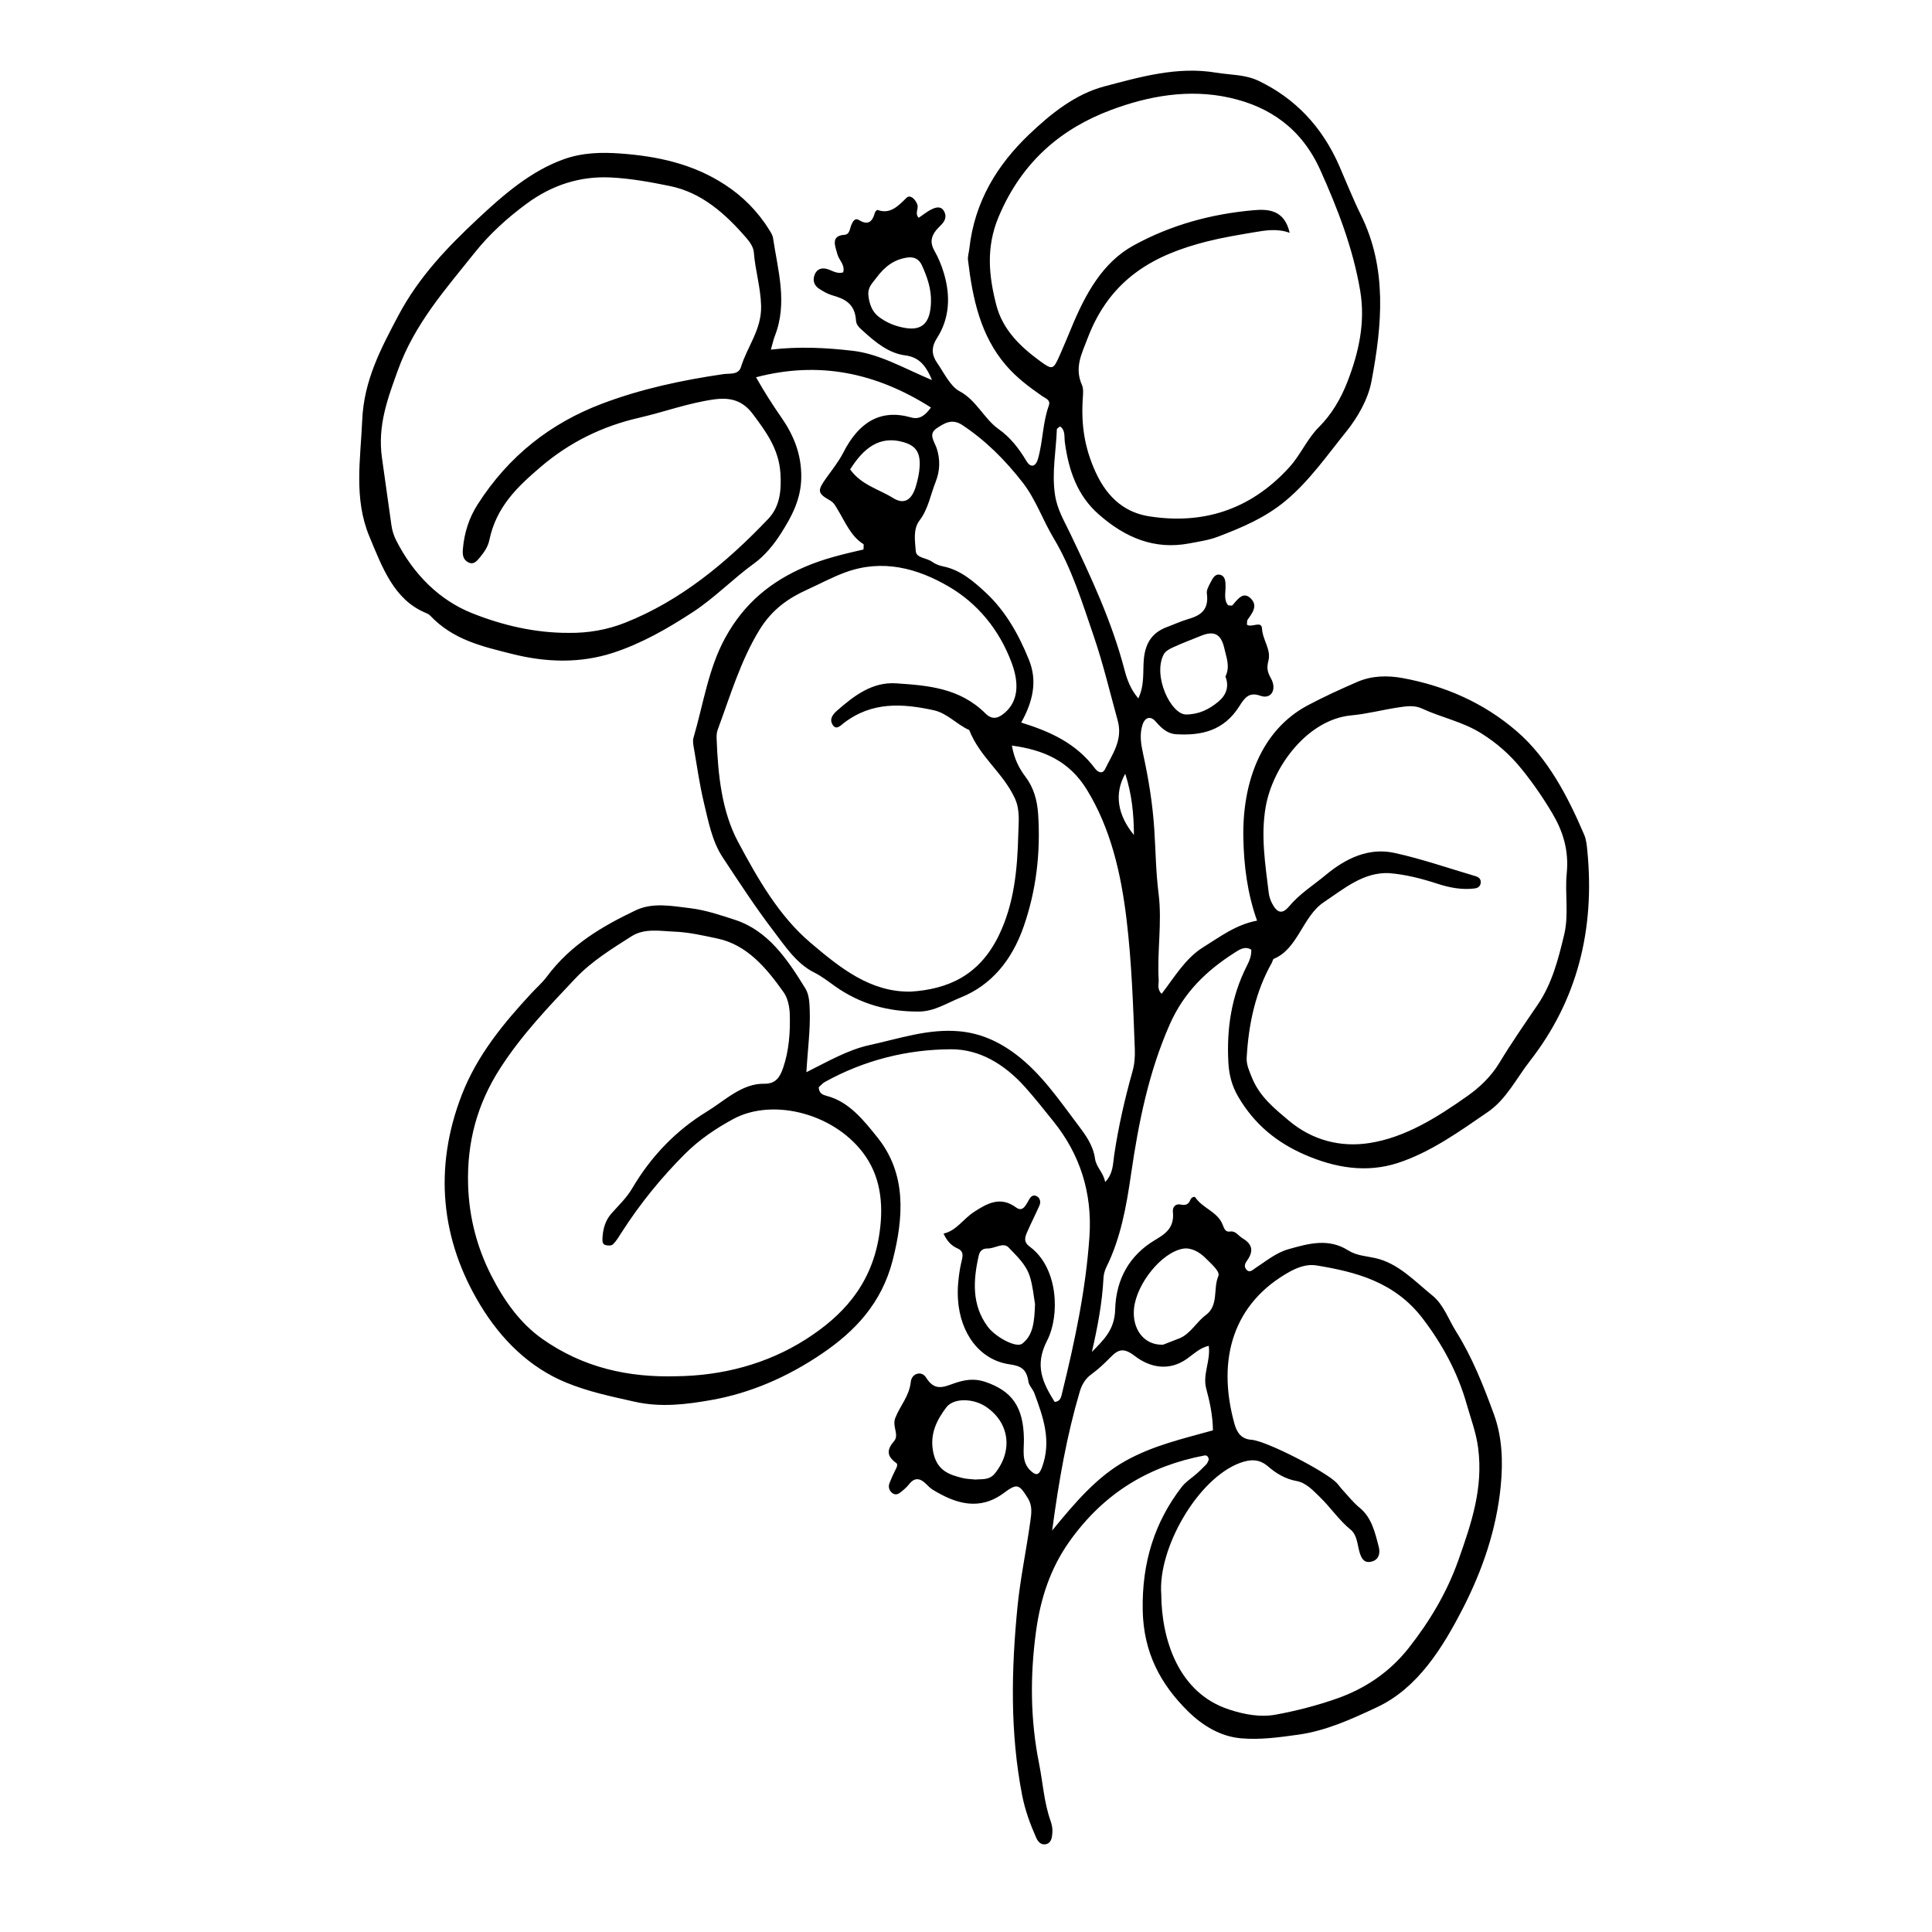
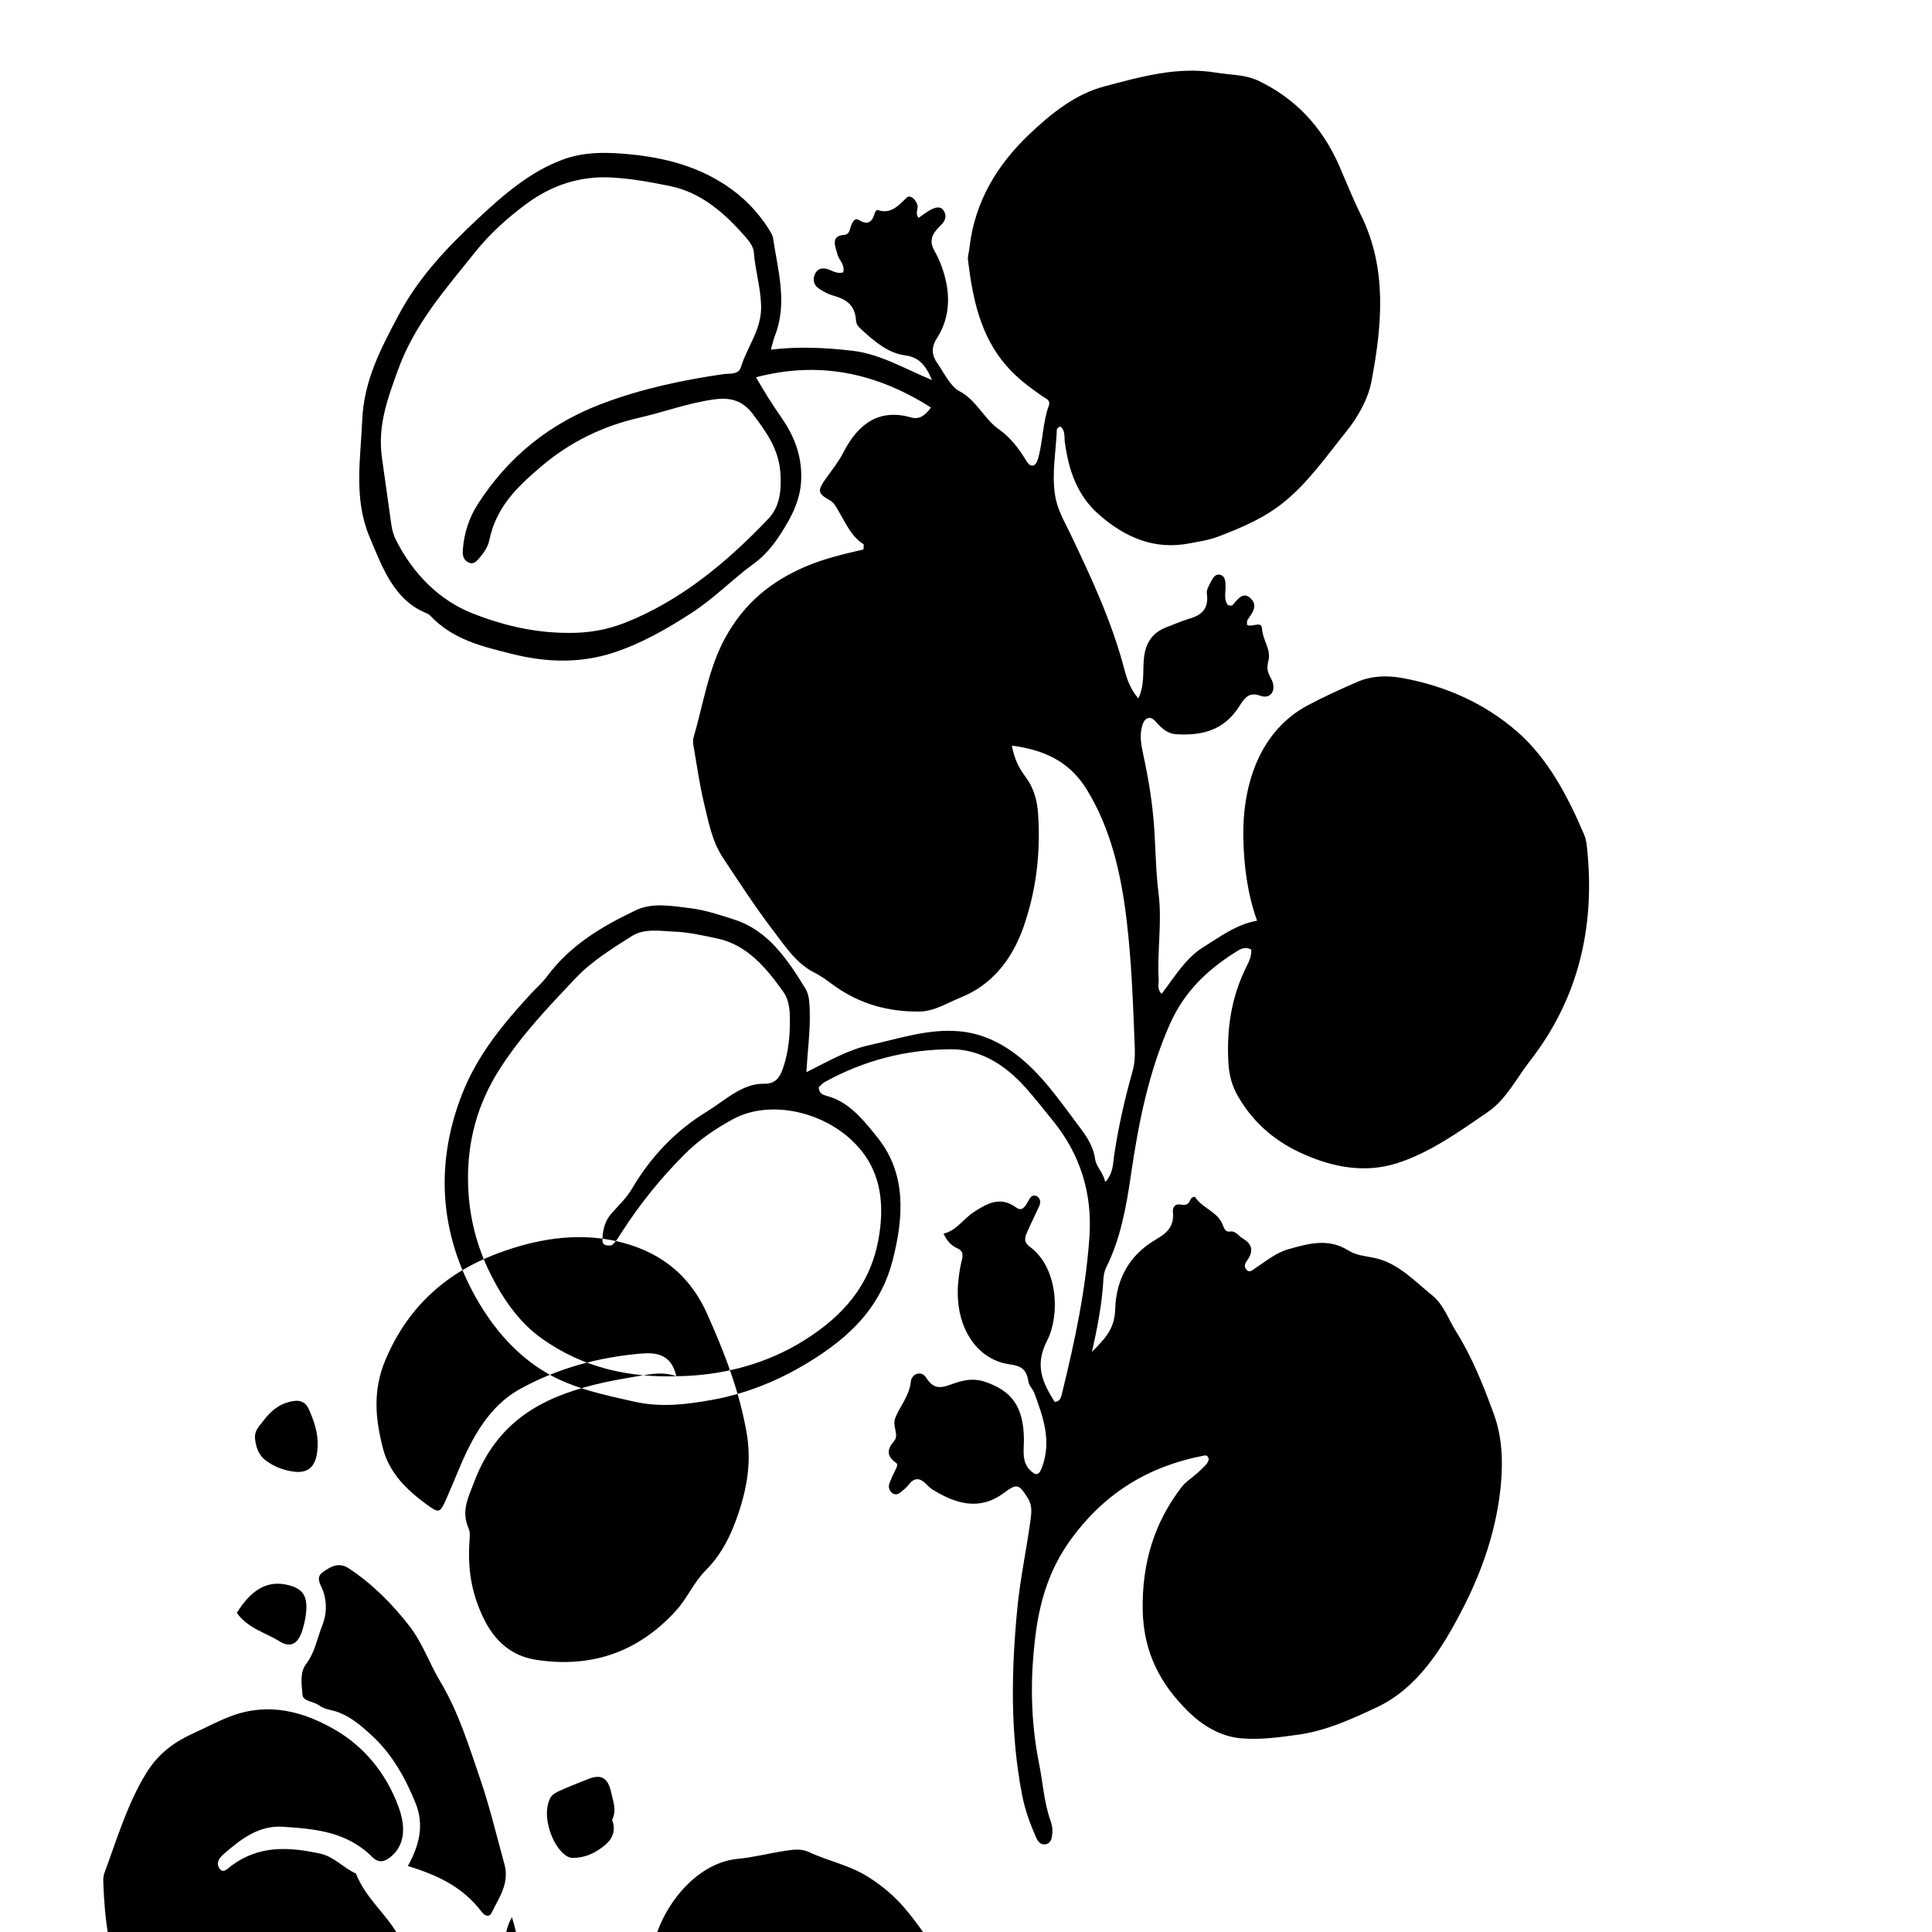
<svg xmlns="http://www.w3.org/2000/svg" fill="#000000" width="800px" height="800px" version="1.1" viewBox="144 144 512 512">
-   <path d="m357.71 428.14c5.809-2.898 11.02-5.934 16.676-7.168 7.871-1.719 15.645-4.414 23.824-3.672 5.512 0.5 10.367 2.613 15.02 6.125 6.672 5.031 11.465 12.09 16.566 18.852 1.93 2.559 3.891 5.246 4.394 8.77 0.332 2.344 2.16 3.527 2.695 6.203 2.16-2.273 2.051-4.875 2.371-7.055 1.125-7.559 2.805-14.934 4.852-22.203 0.555-1.977 0.707-3.906 0.629-5.945-0.441-11.492-0.82-22.992-2.191-34.395-1.473-12.262-4.207-24.113-10.535-34.406-4.676-7.613-11.508-10.539-19.844-11.652 0.629 3.633 1.941 6.062 3.617 8.289 2.144 2.852 3.098 6.172 3.34 9.926 0.664 10.242-0.527 20.199-3.824 29.684-3.117 8.988-8.586 15.586-16.68 18.844-3.606 1.449-6.992 3.691-11.004 3.734-8.039 0.082-15.609-1.898-22.453-6.797-1.777-1.273-3.481-2.602-5.422-3.566-4.664-2.328-7.68-6.961-10.867-11.141-4.719-6.188-9.027-12.809-13.359-19.367-2.816-4.262-3.777-9.508-4.988-14.531-1.113-4.637-1.777-9.418-2.594-14.141-0.172-0.984-0.414-2.117-0.156-2.996 2.625-8.926 3.926-18.34 8.445-26.562 5.098-9.281 12.246-14.918 21-18.711 5.094-2.211 10.344-3.422 15.613-4.641 0-0.684 0.121-1.34-0.02-1.426-3.301-2.039-4.828-5.859-6.828-9.16-0.598-0.988-0.973-1.82-2.047-2.422-3.379-1.914-3.371-2.59-0.891-6.047 1.551-2.168 3.234-4.266 4.465-6.672 4.109-8.039 9.848-11.574 17.945-9.262 2.133 0.609 3.68-0.438 5.254-2.637-14.66-9.297-29.746-12.363-46.359-8.012 2.277 4 4.414 7.344 6.695 10.621 3.215 4.606 5.367 9.691 5.297 15.914-0.066 5.856-2.578 10.43-5.336 14.777-1.93 3.047-4.352 5.996-7.106 7.984-5.594 4.035-10.473 9.133-16.297 12.941-6.769 4.422-13.633 8.324-21.016 10.746-8.879 2.91-17.965 2.602-27.008 0.309-7.715-1.953-15.477-3.664-21.582-10.133-0.367-0.395-0.91-0.598-1.402-0.812-8.211-3.527-11.273-11.906-14.707-20.148-4.203-10.098-2.336-20.484-1.898-30.852 0.441-10.484 4.934-18.93 9.527-27.617 5.512-10.418 13.156-18.285 21.125-25.746 6.879-6.438 14.043-12.641 22.773-15.766 4.957-1.773 10.031-1.879 15.055-1.512 9.664 0.715 19.129 2.68 27.719 8.309 4.621 3.027 8.574 6.938 11.672 11.941 0.398 0.645 0.875 1.344 0.988 2.086 1.293 8.641 3.926 17.254 0.488 26.016-0.352 0.898-0.551 1.875-1.055 3.621 7.512-0.887 14.586-0.508 21.66 0.301 7.141 0.82 13.523 4.609 21.035 7.766-1.863-4.594-4.016-6.141-7.094-6.543-4.332-0.57-7.801-3.402-11.117-6.422-0.812-0.742-1.84-1.508-1.914-2.781-0.277-4.59-3.098-5.809-6.312-6.723-1.176-0.332-2.297-0.992-3.371-1.668-1.168-0.734-1.875-1.941-1.379-3.512 0.473-1.492 1.516-2.117 2.934-1.891 1.523 0.246 2.863 1.551 4.727 0.992 0.535-2.019-1.078-3.164-1.516-4.746-0.609-2.207-1.879-4.938 1.828-5.199 1.438-0.102 1.406-1.547 1.828-2.574 0.402-0.977 0.988-1.977 1.961-1.379 2.152 1.324 3.535 0.922 4.277-1.855 0.09-0.332 0.57-0.848 0.73-0.785 3.332 1.215 5.406-0.977 7.699-3.238 0.887-0.871 2.266 0.258 2.836 1.793 0.418 1.125-0.754 2.379 0.367 3.527 1.168-0.781 2.297-1.734 3.559-2.309 1.102-0.504 2.457-0.891 3.25 0.742 0.598 1.234 0.176 2.328-0.656 3.238-0.508 0.555-1.066 1.055-1.543 1.641-1.34 1.668-1.641 3.336-0.438 5.43 1.047 1.824 1.883 3.871 2.504 5.941 1.809 6.055 1.523 11.984-1.855 17.242-1.57 2.445-1.352 4.492 0.074 6.543 1.855 2.672 3.488 6.211 5.953 7.508 4.414 2.312 6.484 7.309 10.348 10.031 3.055 2.152 5.356 5.094 7.371 8.473 1.043 1.75 2.398 1.637 3.043-0.594 1.324-4.594 1.23-9.566 2.871-14.102 0.559-1.547-0.922-1.949-1.738-2.519-3.426-2.394-6.723-4.812-9.621-8.188-6.715-7.805-8.836-17.566-10.055-27.855-0.117-0.961 0.23-1.988 0.344-2.988 1.406-12.73 7.562-22.383 15.758-30.234 5.894-5.648 12.402-10.809 20.047-12.828 9.688-2.559 19.402-5.34 29.559-3.641 3.797 0.637 7.691 0.441 11.336 2.191 9.512 4.574 16.758 11.977 21.398 22.645 1.867 4.301 3.613 8.695 5.68 12.879 7.023 14.199 5.613 29.23 2.801 44.09-0.91 4.828-3.727 9.664-6.723 13.375-5.074 6.293-9.754 13.035-15.949 18.211-5.551 4.641-11.699 7.164-17.984 9.578-2.473 0.945-5.129 1.316-7.719 1.805-9.012 1.688-16.75-1.402-23.941-7.742-5.602-4.941-7.91-11.492-8.941-19.055-0.203-1.477 0.188-3.238-1.27-4.223-0.359 0.312-0.836 0.527-0.848 0.766-0.207 5.762-1.375 11.438-0.5 17.324 0.59 3.961 2.481 7.019 4.031 10.277 5.566 11.648 11.035 23.32 14.391 36.133 0.691 2.629 1.617 5.18 3.664 7.578 1.699-3.523 1.168-7.074 1.457-10.324 0.422-4.742 2.551-7.254 6.203-8.613 1.832-0.68 3.629-1.516 5.492-2.062 3.133-0.918 5.633-2.231 5.012-6.84-0.117-0.852 0.469-1.914 0.91-2.754 0.613-1.184 1.281-2.641 2.797-2.106 1.215 0.43 1.234 1.828 1.246 3.031 0.016 1.754-0.508 3.606 0.699 5.008 0.5 0 0.957 0.16 1.125-0.023 1.375-1.551 2.828-3.773 4.828-1.832 2.047 1.98 0.383 3.949-0.832 5.707-0.172 0.246-0.09 0.73-0.145 1.281 1.258 0.871 3.871-1.176 3.988 1.023 0.168 3.062 2.449 5.535 1.707 8.469-0.492 1.953-0.316 2.977 0.648 4.707 1.664 2.957 0.074 5.656-2.766 4.637-2.969-1.066-4.133 0.438-5.559 2.707-4.172 6.66-10.227 7.883-16.809 7.481-2.262-0.137-3.84-1.559-5.371-3.332-1.379-1.602-2.856-1.215-3.523 0.84-0.828 2.562-0.402 5.148 0.168 7.734 1.457 6.621 2.539 13.32 2.969 20.141 0.352 5.629 0.422 11.305 1.129 16.879 0.961 7.656-0.422 15.25 0.023 22.867 0.066 1.133-0.5 2.379 0.781 3.668 3.406-4.41 6.297-9.426 11.008-12.34 4.453-2.754 8.676-6.019 14.281-7.055-2.586-7.25-3.492-14.629-3.633-21.965-0.277-14.551 4.621-28.492 17.125-35.125 4.281-2.273 8.676-4.273 13.09-6.188 3.863-1.676 8.047-1.727 11.965-1.012 11.023 2.016 21.438 6.434 30.359 14.176 8.102 7.031 13.348 16.957 17.793 27.352 0.523 1.223 0.68 2.711 0.816 4.098 2.106 21.195-2.766 39.91-15.191 55.844-3.598 4.613-6.266 10.16-11.133 13.508-7.656 5.262-15.277 10.727-23.879 13.527-8.297 2.699-16.602 1.32-24.66-2.188-7.227-3.144-13.285-7.898-17.652-15.387-1.617-2.777-2.41-5.637-2.594-8.988-0.508-9.094 0.828-17.629 4.84-25.559 0.676-1.328 1.316-2.75 1.219-4.41-1.734-1.027-3.195 0.031-4.5 0.867-7.141 4.559-13.254 10.242-17.094 18.93-5.551 12.551-8.273 25.977-10.262 39.711-1.234 8.535-2.75 16.984-6.543 24.633-0.422 0.855-0.711 1.906-0.762 2.883-0.336 6.656-1.594 13.105-3.074 19.594 2.984-3.109 6.016-5.715 6.168-11.238 0.227-8.219 3.926-14.402 10.375-18.309 2.613-1.582 5.391-3.125 4.926-7.559-0.141-1.344 0.734-2.242 2.047-1.961 1.148 0.25 2.074 0.109 2.594-1.273 0.246-0.664 1.09-0.926 1.266-0.66 1.926 2.832 5.356 3.629 6.984 6.629 0.656 1.211 0.684 2.695 2.309 2.453 1.43-0.215 2.152 1.129 3.199 1.754 2.289 1.355 3.219 3.055 1.422 5.703-0.543 0.805-1.18 1.629-0.363 2.609 0.848 1.023 1.676 0.102 2.344-0.332 2.875-1.883 5.531-4.121 8.883-5.062 5.336-1.5 10.559-2.973 15.793 0.344 2.18 1.379 4.746 1.496 7.082 2.012 6.16 1.355 10.453 6.09 15.234 9.957 2.934 2.367 4.242 6.316 6.273 9.551 4.223 6.723 7.219 14.27 9.996 21.871 2.195 6.016 2.453 12.414 1.824 18.965-1.125 11.652-4.902 22.43-9.879 32.188-5.512 10.812-12.152 21.434-22.848 26.469-6.731 3.168-13.547 6.289-20.965 7.32-5.062 0.707-10.125 1.402-15.16 0.957-5.301-0.465-10.062-3.231-14.086-7.211-7.113-7.039-11.766-15.402-11.949-26.844-0.207-12.535 3.144-23.199 10.281-32.48 0.953-1.238 2.137-2.055 3.285-2.977 1.148-0.922 2.215-1.98 3.266-3.055 0.348-0.359 0.52-0.953 0.676-1.254-0.109-1.059-0.691-1.215-1.16-1.125-14.246 2.715-26.363 9.562-35.75 22.762-5.113 7.195-7.719 15.234-8.898 24.059-1.559 11.637-1.492 23.211 0.84 34.844 1.012 5.055 1.305 10.297 3.047 15.184 0.328 0.918 0.543 1.984 0.484 2.957-0.086 1.375-0.242 2.949-1.824 3.223-1.203 0.211-1.984-0.637-2.488-1.773-1.594-3.594-2.938-7.262-3.715-11.25-3.203-16.52-2.875-33.117-1.238-49.793 0.75-7.629 2.348-15.07 3.394-22.625 0.301-2.191 0.66-4.207-0.664-6.324-2.352-3.758-2.852-3.906-6.375-1.301-6.445 4.758-12.723 2.848-18.871-0.945-0.609-0.379-1.145-0.938-1.676-1.461-1.547-1.527-3.008-1.891-4.551 0.086-0.691 0.887-1.57 1.602-2.445 2.266-0.816 0.621-1.688 0.484-2.379-0.344-0.523-0.625-0.648-1.441-0.344-2.231 0.43-1.102 0.906-2.188 1.43-3.231 0.352-0.699 0.957-1.688 0.359-2.117-2.371-1.699-2.68-3.375-0.621-5.727 1.535-1.758-0.543-3.871 0.379-6.231 1.254-3.223 3.691-5.699 4.098-9.543 0.242-2.273 2.887-3.047 4.074-1.117 2.242 3.641 4.606 2.504 7.352 1.535 2.672-0.941 5.32-1.426 8.238-0.441 7.141 2.41 10.191 6.613 10.316 15.121 0.047 2.949-0.719 6.09 1.742 8.418 1.441 1.359 2.231 1.344 3.047-0.855 2.602-7.039 0.312-13.336-2.016-19.645-0.402-1.098-1.422-1.996-1.582-3.094-0.5-3.426-2.109-4.152-5.027-4.574-7.93-1.148-13.055-8.262-13.633-17.148-0.09-1.406-0.09-2.836 0.035-4.231 0.16-1.793 0.379-3.602 0.777-5.344 0.367-1.617 0.984-3.129-0.938-3.988-1.5-0.672-2.711-1.754-3.703-3.93 3.356-0.727 5.234-3.871 7.965-5.664 3.656-2.398 7.109-4.312 11.266-1.254 1.883 1.387 2.676-0.875 3.559-2.309 0.621-1.004 1.461-1.102 2.254-0.434 0.605 0.516 0.715 1.441 0.379 2.203-1.031 2.328-2.18 4.578-3.203 6.906-0.637 1.445-1.137 2.727 0.613 4.012 7.617 5.582 8.031 18.289 4.606 24.91-3.465 6.707-1.059 11.27 1.996 16.234 1.633-0.117 1.754-1.43 2.019-2.508 3.336-13.578 6.262-27.281 7.215-41.379 0.781-11.613-2.586-21.773-9.461-30.34-2.488-3.102-4.961-6.242-7.594-9.184-5.457-6.106-12.113-10.07-19.625-10.039-11.602 0.047-22.898 2.828-33.473 8.68-0.613 0.336-1.102 0.969-1.605 1.414 0.102 1.684 1.203 2.019 2.188 2.277 5.812 1.531 9.684 6.363 13.418 11.039 7.668 9.602 6.934 20.98 4.027 32.406-2.922 11.496-10.031 18.918-18.742 24.832-9.176 6.227-19.035 10.496-29.414 12.316-6.574 1.16-13.301 2.004-20.273 0.434-6.184-1.391-12.273-2.644-18.227-5.109-9.609-3.977-17.109-11.32-22.707-20.586-10.414-17.23-12.359-36.219-4.867-55.582 4.086-10.566 11.074-18.988 18.383-26.883 1.402-1.516 2.969-2.867 4.211-4.535 6.34-8.516 14.809-13.367 23.496-17.523 4.539-2.172 9.742-1.133 14.555-0.551 3.934 0.48 7.856 1.793 11.738 3.059 8.715 2.832 13.836 10.297 18.688 18.207 1.02 1.656 1.082 3.789 1.152 5.836 0.184 5.195-0.547 10.336-0.883 16.336zm-62.977-116.42c5.133 0.059 10.148-0.789 14.988-2.715 14.496-5.754 26.695-15.742 37.891-27.52 3.066-3.223 3.516-7.535 3.203-12.125-0.438-6.469-3.863-11-7.266-15.578-2.719-3.664-6.004-4.527-10.254-3.945-6.828 0.938-13.312 3.352-19.98 4.887-9.613 2.211-18.348 6.41-26.203 13.16-5.934 5.098-11.594 10.379-13.43 19.246-0.379 1.812-1.41 3.254-2.488 4.566-0.801 0.977-1.715 2.106-3.18 1.285-1.367-0.766-1.473-2.062-1.34-3.559 0.371-4.297 1.664-8.227 3.859-11.672 8.348-13.113 19.617-21.668 32.848-26.707 10.484-3.988 21.352-6.293 32.309-7.894 1.684-0.246 4.016 0.266 4.676-1.895 1.664-5.445 5.488-9.891 5.336-16.191-0.117-4.871-1.57-9.445-1.934-14.254-0.098-1.258-1.004-2.613-1.84-3.586-5.742-6.688-12.051-12.227-20.434-13.93-5.188-1.059-10.352-2-15.629-2.262-8.125-0.402-15.598 1.984-22.379 7.004-4.996 3.699-9.664 7.871-13.738 12.984-7.664 9.621-15.852 18.746-20.312 31.109-2.676 7.41-5.426 14.656-4.211 23.215 0.84 5.945 1.672 11.91 2.508 17.859 0.191 1.367 0.629 2.766 1.234 3.961 4.664 9.191 11.602 15.906 20.035 19.297 8.172 3.277 16.883 5.297 25.73 5.258zm28.504 197c12.082-0.137 23.98-3.188 34.32-9.789 9.418-6.016 17.133-14 19.34-27.023 1.293-7.629 0.789-15.086-3.41-21.32-7.644-11.336-24.449-15.836-35.18-10.027-4.492 2.434-8.957 5.406-12.812 9.266-6.223 6.227-11.84 13.098-16.738 20.742-0.719 1.125-1.414 2.312-2.328 3.199-0.418 0.414-1.355 0.348-1.996 0.18-0.832-0.215-0.812-1.137-0.766-1.961 0.145-2.488 0.82-4.676 2.43-6.473 1.875-2.102 3.965-4.082 5.41-6.539 5.129-8.715 11.766-15.457 19.758-20.355 4.887-2.992 9.383-7.527 15.277-7.418 2.996 0.055 4.144-1.707 4.992-4.203 1.559-4.57 1.918-9.426 1.762-14.262-0.059-1.934-0.543-4.231-1.566-5.684-4.672-6.637-9.84-12.688-17.59-14.328-3.785-0.801-7.609-1.684-11.43-1.832-3.785-0.152-7.906-0.957-11.332 1.219-5.195 3.301-10.602 6.625-14.914 11.195-7.027 7.445-14.152 14.836-19.93 23.824-6.012 9.352-8.832 19.457-8.48 30.969 0.266 8.641 2.422 16.652 6.168 23.988 3.379 6.621 7.621 12.57 13.418 16.68 10.934 7.738 22.965 10.309 35.598 9.953zm162.54-303.02c-3.289-1.203-6.414-0.656-9.5-0.137-4.156 0.707-8.332 1.391-12.434 2.43-13.629 3.449-25.531 9.582-31.625 25.668-1.598 4.211-3.535 7.769-1.477 12.395 0.434 0.977 0.277 2.379 0.203 3.57-0.434 6.867 0.398 12.906 3.394 19.477 3.352 7.34 8.293 10.793 14.152 11.719 13.898 2.195 26.691-1.41 37.238-13.047 2.938-3.238 4.699-7.508 7.766-10.559 3.359-3.352 5.82-7.481 7.617-12.121 2.969-7.664 4.766-15.648 3.352-24.043-1.91-11.316-5.996-21.793-10.551-31.941-4.984-11.105-13.508-16.863-24.008-19.207-10.816-2.422-21.547-0.488-31.555 3.269-12.746 4.785-23.457 13.387-29.719 28.324-3.402 8.117-2.555 15.734-0.613 23.301 1.715 6.691 6.551 11.215 11.652 14.93 3.269 2.383 3.477 2.266 5.238-1.727 1.027-2.328 2.012-4.684 2.988-7.047 3.734-9.059 8.293-17.383 16.48-21.891 10.051-5.531 20.793-8.379 31.84-9.352 3.832-0.336 8.176-0.148 9.559 5.988zm26.305 169.69c-6.746-0.289-11.828 4.07-17.285 7.719-5.602 3.75-6.82 12.363-13.234 14.992-0.242 0.102-0.324 0.691-0.508 1.027-4.316 7.648-6.168 16.164-6.672 25.148-0.105 1.883 0.672 3.481 1.328 5.148 2.055 5.203 6.086 8.375 9.785 11.504 6.258 5.289 13.766 7.176 21.402 5.992 9.512-1.473 17.895-6.762 25.953-12.445 3.215-2.266 6.289-5.144 8.504-8.816 3.195-5.289 6.699-10.332 10.137-15.383 3.828-5.629 5.453-12.012 7.027-18.566 1.285-5.34 0.152-10.871 0.68-16.219 0.605-6.09-0.973-11.156-3.793-15.91-2.457-4.156-5.164-8.074-8.172-11.793-3.16-3.906-6.625-6.906-10.699-9.457-5.008-3.129-10.551-4.16-15.707-6.566-2.035-0.945-4.172-0.598-6.242-0.293-4.16 0.625-8.289 1.727-12.465 2.109-11.473 1.055-20.828 13.406-22.711 24.309-1.328 7.688-0.086 15.184 0.816 22.727 0.117 0.969 0.453 1.969 0.898 2.812 1.355 2.578 2.707 2.91 4.508 0.762 2.84-3.387 6.414-5.57 9.664-8.281 5.43-4.523 11.504-7.34 18.219-5.883 7.199 1.562 14.254 4.035 21.367 6.121 0.875 0.258 1.719 0.711 1.5 1.98-0.152 0.887-0.918 1.25-1.605 1.328-3.356 0.414-6.637-0.207-9.848-1.258-4.219-1.371-8.469-2.469-12.848-2.809zm-60.34 191.07c0.082 12.102 4.59 26.207 17.941 30.566 4.102 1.34 8.297 2.133 12.434 1.367 5.508-1.02 11-2.434 16.324-4.316 7.262-2.57 13.828-6.902 18.953-13.438 5.406-6.898 10.016-14.473 13.105-23.211 3.379-9.566 6.641-19 5.215-29.773-0.543-4.102-1.945-7.719-3.019-11.512-2.414-8.531-6.555-16.027-11.656-22.715-7.422-9.723-17.699-12.359-28.191-14.082-2.418-0.398-4.898 0.469-7.094 1.688-14.75 8.203-19.438 22.914-14.609 40.289 0.684 2.473 1.926 4.051 4.481 4.231 4.004 0.281 19.715 8.418 22.605 11.426 0.52 0.539 0.945 1.195 1.457 1.742 1.527 1.648 2.949 3.481 4.644 4.856 3.148 2.555 4.051 6.469 5.043 10.309 0.414 1.594 0.141 3.285-1.629 3.871-1.914 0.637-2.871-0.344-3.465-2.453-0.586-2.066-0.641-4.543-2.363-5.941-3.039-2.465-5.297-5.875-8.098-8.59-1.84-1.785-3.68-3.836-6.231-4.293-2.848-0.508-5.289-1.918-7.578-3.891-2.273-1.961-4.621-1.93-7.41-0.898-11.199 4.148-21.766 22.617-20.859 34.77zm-66.363-159.67c9.773-0.645 18.129-4.195 23.32-14.895 4.066-8.379 4.922-17.453 5.152-26.727 0.082-3.184 0.523-6.453-0.863-9.508-3.125-6.883-9.34-11.012-12.125-18.188-3.266-1.438-5.828-4.469-9.406-5.25-8.254-1.797-16.324-2.348-23.789 3.352-0.867 0.66-2.137 2.16-3.117 0.324-0.812-1.512 0.359-2.766 1.281-3.578 4.629-4.062 9.418-7.648 15.664-7.231 8.445 0.57 16.848 1.211 23.676 8 1.859 1.848 3.5 1.203 5.16-0.246 3.281-2.867 3.926-7.324 1.812-13.062-3.352-9.113-9.297-15.98-16.605-20.27-8.418-4.938-17.613-7.406-27.371-3.883-3.535 1.273-6.805 3.074-10.203 4.609-5.059 2.289-9.387 5.273-12.723 10.73-5.008 8.191-7.719 17.461-11.062 26.465-0.262 0.711-0.293 1.594-0.262 2.387 0.352 9.531 1.359 19.191 5.68 27.293 5.246 9.84 10.867 19.652 19.18 26.711 7.91 6.723 15.93 13.172 26.602 12.965zm29.246-71.309c7.812 2.43 14.57 5.508 19.59 12.203 0.766 1.023 1.98 1.496 2.637 0.145 1.926-3.977 4.769-7.723 3.356-12.852-2.062-7.473-3.856-15.07-6.344-22.344-3.055-8.926-5.82-17.973-10.676-26.07-2.828-4.715-4.699-10.219-8.121-14.625-4.695-6.055-9.922-11.25-16.07-15.312-2.715-1.793-4.785-0.465-6.828 0.922-2.242 1.523-0.523 3.481 0.059 5.246 0.984 2.984 0.875 5.996-0.246 8.836-1.371 3.449-2 7.289-4.281 10.277-1.805 2.359-1.195 5.516-1.012 8.152 0.125 1.84 2.84 1.758 4.289 2.793 0.871 0.625 1.926 1.043 2.941 1.246 4.5 0.891 7.992 3.844 11.41 7.043 5.144 4.805 8.664 11.023 11.387 17.805 2.234 5.547 1.023 10.984-2.09 16.535zm49.699 165.17c-2.363 0.555-3.984 2.168-5.719 3.406-4.785 3.426-9.871 2.352-13.824-0.672-2.984-2.289-4.363-1.867-6.531 0.344-1.566 1.602-3.215 3.16-4.984 4.438-1.598 1.152-2.543 2.676-3.125 4.648-3.402 11.512-5.512 23.348-7.309 36.789 6.328-7.758 12.027-14.305 19.363-18.414 7.371-4.137 15.402-5.941 23.25-8.137-0.07-4.074-0.855-7.602-1.785-11.062-1.016-3.812 1.227-7.363 0.664-11.34zm-12.102-0.293c1.02-0.395 2.672-1.023 4.309-1.672 2.938-1.168 4.555-4.375 6.996-6.16 3.531-2.59 1.898-7.043 3.356-10.367 0.535-1.215-2.09-3.41-3.371-4.719-1.48-1.512-3.769-2.91-5.992-2.527-5.656 0.977-12.27 9.199-12.988 15.773-0.59 5.453 2.602 9.875 7.691 9.672zm-49.734 35.738c1.668-0.176 3.672 0.246 5.18-1.633 4.898-6.09 3.828-13.613-2.535-17.758-3.254-2.121-8.41-2.309-10.359 0.277-2.519 3.344-4.5 7.117-3.414 12.066 1.055 4.797 4.328 5.801 7.773 6.656 1.023 0.254 2.09 0.254 3.356 0.391zm15.805-46.496c-0.328-1.855-0.555-4.699-1.371-7.301-1.02-3.258-3.516-5.461-5.633-7.707-1.387-1.473-3.656 0.297-5.559 0.273-1.082-0.016-2.016 0.398-2.348 1.859-1.512 6.648-1.855 13.09 2.332 18.801 2.039 2.785 7.551 5.769 9.148 4.578 2.977-2.219 3.269-5.91 3.43-10.504zm50.461-166.32c1.305-2.648 0.242-4.992-0.227-7.199-0.867-4.09-2.734-5.004-6.203-3.606-2.457 0.992-4.938 1.934-7.356 3.031-0.941 0.43-2.09 1.004-2.57 1.914-2.977 5.688 1.918 15.93 5.914 15.926 3.324-0.004 6.082-1.305 8.652-3.473 2.051-1.742 2.812-4 1.789-6.594zm-78.031-99.246c0.098-3.516-1.023-6.664-2.387-9.684-0.781-1.727-2.125-2.363-3.945-2.09-3.406 0.508-5.879 2.312-8.141 5.356-1.176 1.578-2.379 2.551-2.098 4.856 0.289 2.328 1.066 4.223 2.777 5.516 2.066 1.566 4.367 2.465 6.801 2.898 4.668 0.844 6.844-1.312 6.992-6.852zm-21.426 44.367c2.988 4.172 7.547 5.184 11.383 7.582 2.902 1.812 4.938 0.57 6.035-3.113 0.504-1.691 0.906-3.492 1.004-5.266 0.207-3.769-1.09-5.492-4.246-6.418-6.394-1.875-10.672 1.625-14.176 7.215zm72.906 80.652c-2.973 5.231-2.066 10.941 2.301 16.219-0.039-5.656-0.547-10.742-2.301-16.219z" />
+   <path d="m357.71 428.14c5.809-2.898 11.02-5.934 16.676-7.168 7.871-1.719 15.645-4.414 23.824-3.672 5.512 0.5 10.367 2.613 15.02 6.125 6.672 5.031 11.465 12.09 16.566 18.852 1.93 2.559 3.891 5.246 4.394 8.77 0.332 2.344 2.16 3.527 2.695 6.203 2.16-2.273 2.051-4.875 2.371-7.055 1.125-7.559 2.805-14.934 4.852-22.203 0.555-1.977 0.707-3.906 0.629-5.945-0.441-11.492-0.82-22.992-2.191-34.395-1.473-12.262-4.207-24.113-10.535-34.406-4.676-7.613-11.508-10.539-19.844-11.652 0.629 3.633 1.941 6.062 3.617 8.289 2.144 2.852 3.098 6.172 3.34 9.926 0.664 10.242-0.527 20.199-3.824 29.684-3.117 8.988-8.586 15.586-16.68 18.844-3.606 1.449-6.992 3.691-11.004 3.734-8.039 0.082-15.609-1.898-22.453-6.797-1.777-1.273-3.481-2.602-5.422-3.566-4.664-2.328-7.68-6.961-10.867-11.141-4.719-6.188-9.027-12.809-13.359-19.367-2.816-4.262-3.777-9.508-4.988-14.531-1.113-4.637-1.777-9.418-2.594-14.141-0.172-0.984-0.414-2.117-0.156-2.996 2.625-8.926 3.926-18.34 8.445-26.562 5.098-9.281 12.246-14.918 21-18.711 5.094-2.211 10.344-3.422 15.613-4.641 0-0.684 0.121-1.34-0.02-1.426-3.301-2.039-4.828-5.859-6.828-9.16-0.598-0.988-0.973-1.82-2.047-2.422-3.379-1.914-3.371-2.59-0.891-6.047 1.551-2.168 3.234-4.266 4.465-6.672 4.109-8.039 9.848-11.574 17.945-9.262 2.133 0.609 3.68-0.438 5.254-2.637-14.66-9.297-29.746-12.363-46.359-8.012 2.277 4 4.414 7.344 6.695 10.621 3.215 4.606 5.367 9.691 5.297 15.914-0.066 5.856-2.578 10.43-5.336 14.777-1.93 3.047-4.352 5.996-7.106 7.984-5.594 4.035-10.473 9.133-16.297 12.941-6.769 4.422-13.633 8.324-21.016 10.746-8.879 2.91-17.965 2.602-27.008 0.309-7.715-1.953-15.477-3.664-21.582-10.133-0.367-0.395-0.91-0.598-1.402-0.812-8.211-3.527-11.273-11.906-14.707-20.148-4.203-10.098-2.336-20.484-1.898-30.852 0.441-10.484 4.934-18.93 9.527-27.617 5.512-10.418 13.156-18.285 21.125-25.746 6.879-6.438 14.043-12.641 22.773-15.766 4.957-1.773 10.031-1.879 15.055-1.512 9.664 0.715 19.129 2.68 27.719 8.309 4.621 3.027 8.574 6.938 11.672 11.941 0.398 0.645 0.875 1.344 0.988 2.086 1.293 8.641 3.926 17.254 0.488 26.016-0.352 0.898-0.551 1.875-1.055 3.621 7.512-0.887 14.586-0.508 21.66 0.301 7.141 0.82 13.523 4.609 21.035 7.766-1.863-4.594-4.016-6.141-7.094-6.543-4.332-0.57-7.801-3.402-11.117-6.422-0.812-0.742-1.84-1.508-1.914-2.781-0.277-4.59-3.098-5.809-6.312-6.723-1.176-0.332-2.297-0.992-3.371-1.668-1.168-0.734-1.875-1.941-1.379-3.512 0.473-1.492 1.516-2.117 2.934-1.891 1.523 0.246 2.863 1.551 4.727 0.992 0.535-2.019-1.078-3.164-1.516-4.746-0.609-2.207-1.879-4.938 1.828-5.199 1.438-0.102 1.406-1.547 1.828-2.574 0.402-0.977 0.988-1.977 1.961-1.379 2.152 1.324 3.535 0.922 4.277-1.855 0.09-0.332 0.57-0.848 0.73-0.785 3.332 1.215 5.406-0.977 7.699-3.238 0.887-0.871 2.266 0.258 2.836 1.793 0.418 1.125-0.754 2.379 0.367 3.527 1.168-0.781 2.297-1.734 3.559-2.309 1.102-0.504 2.457-0.891 3.25 0.742 0.598 1.234 0.176 2.328-0.656 3.238-0.508 0.555-1.066 1.055-1.543 1.641-1.34 1.668-1.641 3.336-0.438 5.43 1.047 1.824 1.883 3.871 2.504 5.941 1.809 6.055 1.523 11.984-1.855 17.242-1.57 2.445-1.352 4.492 0.074 6.543 1.855 2.672 3.488 6.211 5.953 7.508 4.414 2.312 6.484 7.309 10.348 10.031 3.055 2.152 5.356 5.094 7.371 8.473 1.043 1.75 2.398 1.637 3.043-0.594 1.324-4.594 1.23-9.566 2.871-14.102 0.559-1.547-0.922-1.949-1.738-2.519-3.426-2.394-6.723-4.812-9.621-8.188-6.715-7.805-8.836-17.566-10.055-27.855-0.117-0.961 0.23-1.988 0.344-2.988 1.406-12.73 7.562-22.383 15.758-30.234 5.894-5.648 12.402-10.809 20.047-12.828 9.688-2.559 19.402-5.34 29.559-3.641 3.797 0.637 7.691 0.441 11.336 2.191 9.512 4.574 16.758 11.977 21.398 22.645 1.867 4.301 3.613 8.695 5.68 12.879 7.023 14.199 5.613 29.23 2.801 44.09-0.91 4.828-3.727 9.664-6.723 13.375-5.074 6.293-9.754 13.035-15.949 18.211-5.551 4.641-11.699 7.164-17.984 9.578-2.473 0.945-5.129 1.316-7.719 1.805-9.012 1.688-16.75-1.402-23.941-7.742-5.602-4.941-7.91-11.492-8.941-19.055-0.203-1.477 0.188-3.238-1.27-4.223-0.359 0.312-0.836 0.527-0.848 0.766-0.207 5.762-1.375 11.438-0.5 17.324 0.59 3.961 2.481 7.019 4.031 10.277 5.566 11.648 11.035 23.32 14.391 36.133 0.691 2.629 1.617 5.18 3.664 7.578 1.699-3.523 1.168-7.074 1.457-10.324 0.422-4.742 2.551-7.254 6.203-8.613 1.832-0.68 3.629-1.516 5.492-2.062 3.133-0.918 5.633-2.231 5.012-6.84-0.117-0.852 0.469-1.914 0.91-2.754 0.613-1.184 1.281-2.641 2.797-2.106 1.215 0.43 1.234 1.828 1.246 3.031 0.016 1.754-0.508 3.606 0.699 5.008 0.5 0 0.957 0.16 1.125-0.023 1.375-1.551 2.828-3.773 4.828-1.832 2.047 1.98 0.383 3.949-0.832 5.707-0.172 0.246-0.09 0.73-0.145 1.281 1.258 0.871 3.871-1.176 3.988 1.023 0.168 3.062 2.449 5.535 1.707 8.469-0.492 1.953-0.316 2.977 0.648 4.707 1.664 2.957 0.074 5.656-2.766 4.637-2.969-1.066-4.133 0.438-5.559 2.707-4.172 6.66-10.227 7.883-16.809 7.481-2.262-0.137-3.84-1.559-5.371-3.332-1.379-1.602-2.856-1.215-3.523 0.84-0.828 2.562-0.402 5.148 0.168 7.734 1.457 6.621 2.539 13.32 2.969 20.141 0.352 5.629 0.422 11.305 1.129 16.879 0.961 7.656-0.422 15.25 0.023 22.867 0.066 1.133-0.5 2.379 0.781 3.668 3.406-4.41 6.297-9.426 11.008-12.34 4.453-2.754 8.676-6.019 14.281-7.055-2.586-7.25-3.492-14.629-3.633-21.965-0.277-14.551 4.621-28.492 17.125-35.125 4.281-2.273 8.676-4.273 13.09-6.188 3.863-1.676 8.047-1.727 11.965-1.012 11.023 2.016 21.438 6.434 30.359 14.176 8.102 7.031 13.348 16.957 17.793 27.352 0.523 1.223 0.68 2.711 0.816 4.098 2.106 21.195-2.766 39.91-15.191 55.844-3.598 4.613-6.266 10.16-11.133 13.508-7.656 5.262-15.277 10.727-23.879 13.527-8.297 2.699-16.602 1.32-24.66-2.188-7.227-3.144-13.285-7.898-17.652-15.387-1.617-2.777-2.41-5.637-2.594-8.988-0.508-9.094 0.828-17.629 4.84-25.559 0.676-1.328 1.316-2.75 1.219-4.41-1.734-1.027-3.195 0.031-4.5 0.867-7.141 4.559-13.254 10.242-17.094 18.93-5.551 12.551-8.273 25.977-10.262 39.711-1.234 8.535-2.75 16.984-6.543 24.633-0.422 0.855-0.711 1.906-0.762 2.883-0.336 6.656-1.594 13.105-3.074 19.594 2.984-3.109 6.016-5.715 6.168-11.238 0.227-8.219 3.926-14.402 10.375-18.309 2.613-1.582 5.391-3.125 4.926-7.559-0.141-1.344 0.734-2.242 2.047-1.961 1.148 0.25 2.074 0.109 2.594-1.273 0.246-0.664 1.09-0.926 1.266-0.66 1.926 2.832 5.356 3.629 6.984 6.629 0.656 1.211 0.684 2.695 2.309 2.453 1.43-0.215 2.152 1.129 3.199 1.754 2.289 1.355 3.219 3.055 1.422 5.703-0.543 0.805-1.18 1.629-0.363 2.609 0.848 1.023 1.676 0.102 2.344-0.332 2.875-1.883 5.531-4.121 8.883-5.062 5.336-1.5 10.559-2.973 15.793 0.344 2.18 1.379 4.746 1.496 7.082 2.012 6.16 1.355 10.453 6.09 15.234 9.957 2.934 2.367 4.242 6.316 6.273 9.551 4.223 6.723 7.219 14.27 9.996 21.871 2.195 6.016 2.453 12.414 1.824 18.965-1.125 11.652-4.902 22.43-9.879 32.188-5.512 10.812-12.152 21.434-22.848 26.469-6.731 3.168-13.547 6.289-20.965 7.32-5.062 0.707-10.125 1.402-15.16 0.957-5.301-0.465-10.062-3.231-14.086-7.211-7.113-7.039-11.766-15.402-11.949-26.844-0.207-12.535 3.144-23.199 10.281-32.48 0.953-1.238 2.137-2.055 3.285-2.977 1.148-0.922 2.215-1.98 3.266-3.055 0.348-0.359 0.52-0.953 0.676-1.254-0.109-1.059-0.691-1.215-1.16-1.125-14.246 2.715-26.363 9.562-35.75 22.762-5.113 7.195-7.719 15.234-8.898 24.059-1.559 11.637-1.492 23.211 0.84 34.844 1.012 5.055 1.305 10.297 3.047 15.184 0.328 0.918 0.543 1.984 0.484 2.957-0.086 1.375-0.242 2.949-1.824 3.223-1.203 0.211-1.984-0.637-2.488-1.773-1.594-3.594-2.938-7.262-3.715-11.25-3.203-16.52-2.875-33.117-1.238-49.793 0.75-7.629 2.348-15.07 3.394-22.625 0.301-2.191 0.66-4.207-0.664-6.324-2.352-3.758-2.852-3.906-6.375-1.301-6.445 4.758-12.723 2.848-18.871-0.945-0.609-0.379-1.145-0.938-1.676-1.461-1.547-1.527-3.008-1.891-4.551 0.086-0.691 0.887-1.57 1.602-2.445 2.266-0.816 0.621-1.688 0.484-2.379-0.344-0.523-0.625-0.648-1.441-0.344-2.231 0.43-1.102 0.906-2.188 1.43-3.231 0.352-0.699 0.957-1.688 0.359-2.117-2.371-1.699-2.68-3.375-0.621-5.727 1.535-1.758-0.543-3.871 0.379-6.231 1.254-3.223 3.691-5.699 4.098-9.543 0.242-2.273 2.887-3.047 4.074-1.117 2.242 3.641 4.606 2.504 7.352 1.535 2.672-0.941 5.32-1.426 8.238-0.441 7.141 2.41 10.191 6.613 10.316 15.121 0.047 2.949-0.719 6.09 1.742 8.418 1.441 1.359 2.231 1.344 3.047-0.855 2.602-7.039 0.312-13.336-2.016-19.645-0.402-1.098-1.422-1.996-1.582-3.094-0.5-3.426-2.109-4.152-5.027-4.574-7.93-1.148-13.055-8.262-13.633-17.148-0.09-1.406-0.09-2.836 0.035-4.231 0.16-1.793 0.379-3.602 0.777-5.344 0.367-1.617 0.984-3.129-0.938-3.988-1.5-0.672-2.711-1.754-3.703-3.93 3.356-0.727 5.234-3.871 7.965-5.664 3.656-2.398 7.109-4.312 11.266-1.254 1.883 1.387 2.676-0.875 3.559-2.309 0.621-1.004 1.461-1.102 2.254-0.434 0.605 0.516 0.715 1.441 0.379 2.203-1.031 2.328-2.18 4.578-3.203 6.906-0.637 1.445-1.137 2.727 0.613 4.012 7.617 5.582 8.031 18.289 4.606 24.91-3.465 6.707-1.059 11.27 1.996 16.234 1.633-0.117 1.754-1.43 2.019-2.508 3.336-13.578 6.262-27.281 7.215-41.379 0.781-11.613-2.586-21.773-9.461-30.34-2.488-3.102-4.961-6.242-7.594-9.184-5.457-6.106-12.113-10.07-19.625-10.039-11.602 0.047-22.898 2.828-33.473 8.68-0.613 0.336-1.102 0.969-1.605 1.414 0.102 1.684 1.203 2.019 2.188 2.277 5.812 1.531 9.684 6.363 13.418 11.039 7.668 9.602 6.934 20.98 4.027 32.406-2.922 11.496-10.031 18.918-18.742 24.832-9.176 6.227-19.035 10.496-29.414 12.316-6.574 1.16-13.301 2.004-20.273 0.434-6.184-1.391-12.273-2.644-18.227-5.109-9.609-3.977-17.109-11.32-22.707-20.586-10.414-17.23-12.359-36.219-4.867-55.582 4.086-10.566 11.074-18.988 18.383-26.883 1.402-1.516 2.969-2.867 4.211-4.535 6.34-8.516 14.809-13.367 23.496-17.523 4.539-2.172 9.742-1.133 14.555-0.551 3.934 0.48 7.856 1.793 11.738 3.059 8.715 2.832 13.836 10.297 18.688 18.207 1.02 1.656 1.082 3.789 1.152 5.836 0.184 5.195-0.547 10.336-0.883 16.336zm-62.977-116.42c5.133 0.059 10.148-0.789 14.988-2.715 14.496-5.754 26.695-15.742 37.891-27.52 3.066-3.223 3.516-7.535 3.203-12.125-0.438-6.469-3.863-11-7.266-15.578-2.719-3.664-6.004-4.527-10.254-3.945-6.828 0.938-13.312 3.352-19.98 4.887-9.613 2.211-18.348 6.41-26.203 13.16-5.934 5.098-11.594 10.379-13.43 19.246-0.379 1.812-1.41 3.254-2.488 4.566-0.801 0.977-1.715 2.106-3.18 1.285-1.367-0.766-1.473-2.062-1.34-3.559 0.371-4.297 1.664-8.227 3.859-11.672 8.348-13.113 19.617-21.668 32.848-26.707 10.484-3.988 21.352-6.293 32.309-7.894 1.684-0.246 4.016 0.266 4.676-1.895 1.664-5.445 5.488-9.891 5.336-16.191-0.117-4.871-1.57-9.445-1.934-14.254-0.098-1.258-1.004-2.613-1.84-3.586-5.742-6.688-12.051-12.227-20.434-13.93-5.188-1.059-10.352-2-15.629-2.262-8.125-0.402-15.598 1.984-22.379 7.004-4.996 3.699-9.664 7.871-13.738 12.984-7.664 9.621-15.852 18.746-20.312 31.109-2.676 7.41-5.426 14.656-4.211 23.215 0.84 5.945 1.672 11.91 2.508 17.859 0.191 1.367 0.629 2.766 1.234 3.961 4.664 9.191 11.602 15.906 20.035 19.297 8.172 3.277 16.883 5.297 25.73 5.258zm28.504 197c12.082-0.137 23.98-3.188 34.32-9.789 9.418-6.016 17.133-14 19.34-27.023 1.293-7.629 0.789-15.086-3.41-21.32-7.644-11.336-24.449-15.836-35.18-10.027-4.492 2.434-8.957 5.406-12.812 9.266-6.223 6.227-11.84 13.098-16.738 20.742-0.719 1.125-1.414 2.312-2.328 3.199-0.418 0.414-1.355 0.348-1.996 0.18-0.832-0.215-0.812-1.137-0.766-1.961 0.145-2.488 0.82-4.676 2.43-6.473 1.875-2.102 3.965-4.082 5.41-6.539 5.129-8.715 11.766-15.457 19.758-20.355 4.887-2.992 9.383-7.527 15.277-7.418 2.996 0.055 4.144-1.707 4.992-4.203 1.559-4.57 1.918-9.426 1.762-14.262-0.059-1.934-0.543-4.231-1.566-5.684-4.672-6.637-9.84-12.688-17.59-14.328-3.785-0.801-7.609-1.684-11.43-1.832-3.785-0.152-7.906-0.957-11.332 1.219-5.195 3.301-10.602 6.625-14.914 11.195-7.027 7.445-14.152 14.836-19.93 23.824-6.012 9.352-8.832 19.457-8.48 30.969 0.266 8.641 2.422 16.652 6.168 23.988 3.379 6.621 7.621 12.57 13.418 16.68 10.934 7.738 22.965 10.309 35.598 9.953zc-3.289-1.203-6.414-0.656-9.5-0.137-4.156 0.707-8.332 1.391-12.434 2.43-13.629 3.449-25.531 9.582-31.625 25.668-1.598 4.211-3.535 7.769-1.477 12.395 0.434 0.977 0.277 2.379 0.203 3.57-0.434 6.867 0.398 12.906 3.394 19.477 3.352 7.34 8.293 10.793 14.152 11.719 13.898 2.195 26.691-1.41 37.238-13.047 2.938-3.238 4.699-7.508 7.766-10.559 3.359-3.352 5.82-7.481 7.617-12.121 2.969-7.664 4.766-15.648 3.352-24.043-1.91-11.316-5.996-21.793-10.551-31.941-4.984-11.105-13.508-16.863-24.008-19.207-10.816-2.422-21.547-0.488-31.555 3.269-12.746 4.785-23.457 13.387-29.719 28.324-3.402 8.117-2.555 15.734-0.613 23.301 1.715 6.691 6.551 11.215 11.652 14.93 3.269 2.383 3.477 2.266 5.238-1.727 1.027-2.328 2.012-4.684 2.988-7.047 3.734-9.059 8.293-17.383 16.48-21.891 10.051-5.531 20.793-8.379 31.84-9.352 3.832-0.336 8.176-0.148 9.559 5.988zm26.305 169.69c-6.746-0.289-11.828 4.07-17.285 7.719-5.602 3.75-6.82 12.363-13.234 14.992-0.242 0.102-0.324 0.691-0.508 1.027-4.316 7.648-6.168 16.164-6.672 25.148-0.105 1.883 0.672 3.481 1.328 5.148 2.055 5.203 6.086 8.375 9.785 11.504 6.258 5.289 13.766 7.176 21.402 5.992 9.512-1.473 17.895-6.762 25.953-12.445 3.215-2.266 6.289-5.144 8.504-8.816 3.195-5.289 6.699-10.332 10.137-15.383 3.828-5.629 5.453-12.012 7.027-18.566 1.285-5.34 0.152-10.871 0.68-16.219 0.605-6.09-0.973-11.156-3.793-15.91-2.457-4.156-5.164-8.074-8.172-11.793-3.16-3.906-6.625-6.906-10.699-9.457-5.008-3.129-10.551-4.16-15.707-6.566-2.035-0.945-4.172-0.598-6.242-0.293-4.16 0.625-8.289 1.727-12.465 2.109-11.473 1.055-20.828 13.406-22.711 24.309-1.328 7.688-0.086 15.184 0.816 22.727 0.117 0.969 0.453 1.969 0.898 2.812 1.355 2.578 2.707 2.91 4.508 0.762 2.84-3.387 6.414-5.57 9.664-8.281 5.43-4.523 11.504-7.34 18.219-5.883 7.199 1.562 14.254 4.035 21.367 6.121 0.875 0.258 1.719 0.711 1.5 1.98-0.152 0.887-0.918 1.25-1.605 1.328-3.356 0.414-6.637-0.207-9.848-1.258-4.219-1.371-8.469-2.469-12.848-2.809zm-60.34 191.07c0.082 12.102 4.59 26.207 17.941 30.566 4.102 1.34 8.297 2.133 12.434 1.367 5.508-1.02 11-2.434 16.324-4.316 7.262-2.57 13.828-6.902 18.953-13.438 5.406-6.898 10.016-14.473 13.105-23.211 3.379-9.566 6.641-19 5.215-29.773-0.543-4.102-1.945-7.719-3.019-11.512-2.414-8.531-6.555-16.027-11.656-22.715-7.422-9.723-17.699-12.359-28.191-14.082-2.418-0.398-4.898 0.469-7.094 1.688-14.75 8.203-19.438 22.914-14.609 40.289 0.684 2.473 1.926 4.051 4.481 4.231 4.004 0.281 19.715 8.418 22.605 11.426 0.52 0.539 0.945 1.195 1.457 1.742 1.527 1.648 2.949 3.481 4.644 4.856 3.148 2.555 4.051 6.469 5.043 10.309 0.414 1.594 0.141 3.285-1.629 3.871-1.914 0.637-2.871-0.344-3.465-2.453-0.586-2.066-0.641-4.543-2.363-5.941-3.039-2.465-5.297-5.875-8.098-8.59-1.84-1.785-3.68-3.836-6.231-4.293-2.848-0.508-5.289-1.918-7.578-3.891-2.273-1.961-4.621-1.93-7.41-0.898-11.199 4.148-21.766 22.617-20.859 34.77zm-66.363-159.67c9.773-0.645 18.129-4.195 23.32-14.895 4.066-8.379 4.922-17.453 5.152-26.727 0.082-3.184 0.523-6.453-0.863-9.508-3.125-6.883-9.34-11.012-12.125-18.188-3.266-1.438-5.828-4.469-9.406-5.25-8.254-1.797-16.324-2.348-23.789 3.352-0.867 0.66-2.137 2.16-3.117 0.324-0.812-1.512 0.359-2.766 1.281-3.578 4.629-4.062 9.418-7.648 15.664-7.231 8.445 0.57 16.848 1.211 23.676 8 1.859 1.848 3.5 1.203 5.16-0.246 3.281-2.867 3.926-7.324 1.812-13.062-3.352-9.113-9.297-15.98-16.605-20.27-8.418-4.938-17.613-7.406-27.371-3.883-3.535 1.273-6.805 3.074-10.203 4.609-5.059 2.289-9.387 5.273-12.723 10.73-5.008 8.191-7.719 17.461-11.062 26.465-0.262 0.711-0.293 1.594-0.262 2.387 0.352 9.531 1.359 19.191 5.68 27.293 5.246 9.84 10.867 19.652 19.18 26.711 7.91 6.723 15.93 13.172 26.602 12.965zm29.246-71.309c7.812 2.43 14.57 5.508 19.59 12.203 0.766 1.023 1.98 1.496 2.637 0.145 1.926-3.977 4.769-7.723 3.356-12.852-2.062-7.473-3.856-15.07-6.344-22.344-3.055-8.926-5.82-17.973-10.676-26.07-2.828-4.715-4.699-10.219-8.121-14.625-4.695-6.055-9.922-11.25-16.07-15.312-2.715-1.793-4.785-0.465-6.828 0.922-2.242 1.523-0.523 3.481 0.059 5.246 0.984 2.984 0.875 5.996-0.246 8.836-1.371 3.449-2 7.289-4.281 10.277-1.805 2.359-1.195 5.516-1.012 8.152 0.125 1.84 2.84 1.758 4.289 2.793 0.871 0.625 1.926 1.043 2.941 1.246 4.5 0.891 7.992 3.844 11.41 7.043 5.144 4.805 8.664 11.023 11.387 17.805 2.234 5.547 1.023 10.984-2.09 16.535zm49.699 165.17c-2.363 0.555-3.984 2.168-5.719 3.406-4.785 3.426-9.871 2.352-13.824-0.672-2.984-2.289-4.363-1.867-6.531 0.344-1.566 1.602-3.215 3.16-4.984 4.438-1.598 1.152-2.543 2.676-3.125 4.648-3.402 11.512-5.512 23.348-7.309 36.789 6.328-7.758 12.027-14.305 19.363-18.414 7.371-4.137 15.402-5.941 23.25-8.137-0.07-4.074-0.855-7.602-1.785-11.062-1.016-3.812 1.227-7.363 0.664-11.34zm-12.102-0.293c1.02-0.395 2.672-1.023 4.309-1.672 2.938-1.168 4.555-4.375 6.996-6.16 3.531-2.59 1.898-7.043 3.356-10.367 0.535-1.215-2.09-3.41-3.371-4.719-1.48-1.512-3.769-2.91-5.992-2.527-5.656 0.977-12.27 9.199-12.988 15.773-0.59 5.453 2.602 9.875 7.691 9.672zm-49.734 35.738c1.668-0.176 3.672 0.246 5.18-1.633 4.898-6.09 3.828-13.613-2.535-17.758-3.254-2.121-8.41-2.309-10.359 0.277-2.519 3.344-4.5 7.117-3.414 12.066 1.055 4.797 4.328 5.801 7.773 6.656 1.023 0.254 2.09 0.254 3.356 0.391zm15.805-46.496c-0.328-1.855-0.555-4.699-1.371-7.301-1.02-3.258-3.516-5.461-5.633-7.707-1.387-1.473-3.656 0.297-5.559 0.273-1.082-0.016-2.016 0.398-2.348 1.859-1.512 6.648-1.855 13.09 2.332 18.801 2.039 2.785 7.551 5.769 9.148 4.578 2.977-2.219 3.269-5.91 3.43-10.504zm50.461-166.32c1.305-2.648 0.242-4.992-0.227-7.199-0.867-4.09-2.734-5.004-6.203-3.606-2.457 0.992-4.938 1.934-7.356 3.031-0.941 0.43-2.09 1.004-2.57 1.914-2.977 5.688 1.918 15.93 5.914 15.926 3.324-0.004 6.082-1.305 8.652-3.473 2.051-1.742 2.812-4 1.789-6.594zm-78.031-99.246c0.098-3.516-1.023-6.664-2.387-9.684-0.781-1.727-2.125-2.363-3.945-2.09-3.406 0.508-5.879 2.312-8.141 5.356-1.176 1.578-2.379 2.551-2.098 4.856 0.289 2.328 1.066 4.223 2.777 5.516 2.066 1.566 4.367 2.465 6.801 2.898 4.668 0.844 6.844-1.312 6.992-6.852zm-21.426 44.367c2.988 4.172 7.547 5.184 11.383 7.582 2.902 1.812 4.938 0.57 6.035-3.113 0.504-1.691 0.906-3.492 1.004-5.266 0.207-3.769-1.09-5.492-4.246-6.418-6.394-1.875-10.672 1.625-14.176 7.215zm72.906 80.652c-2.973 5.231-2.066 10.941 2.301 16.219-0.039-5.656-0.547-10.742-2.301-16.219z" />
</svg>